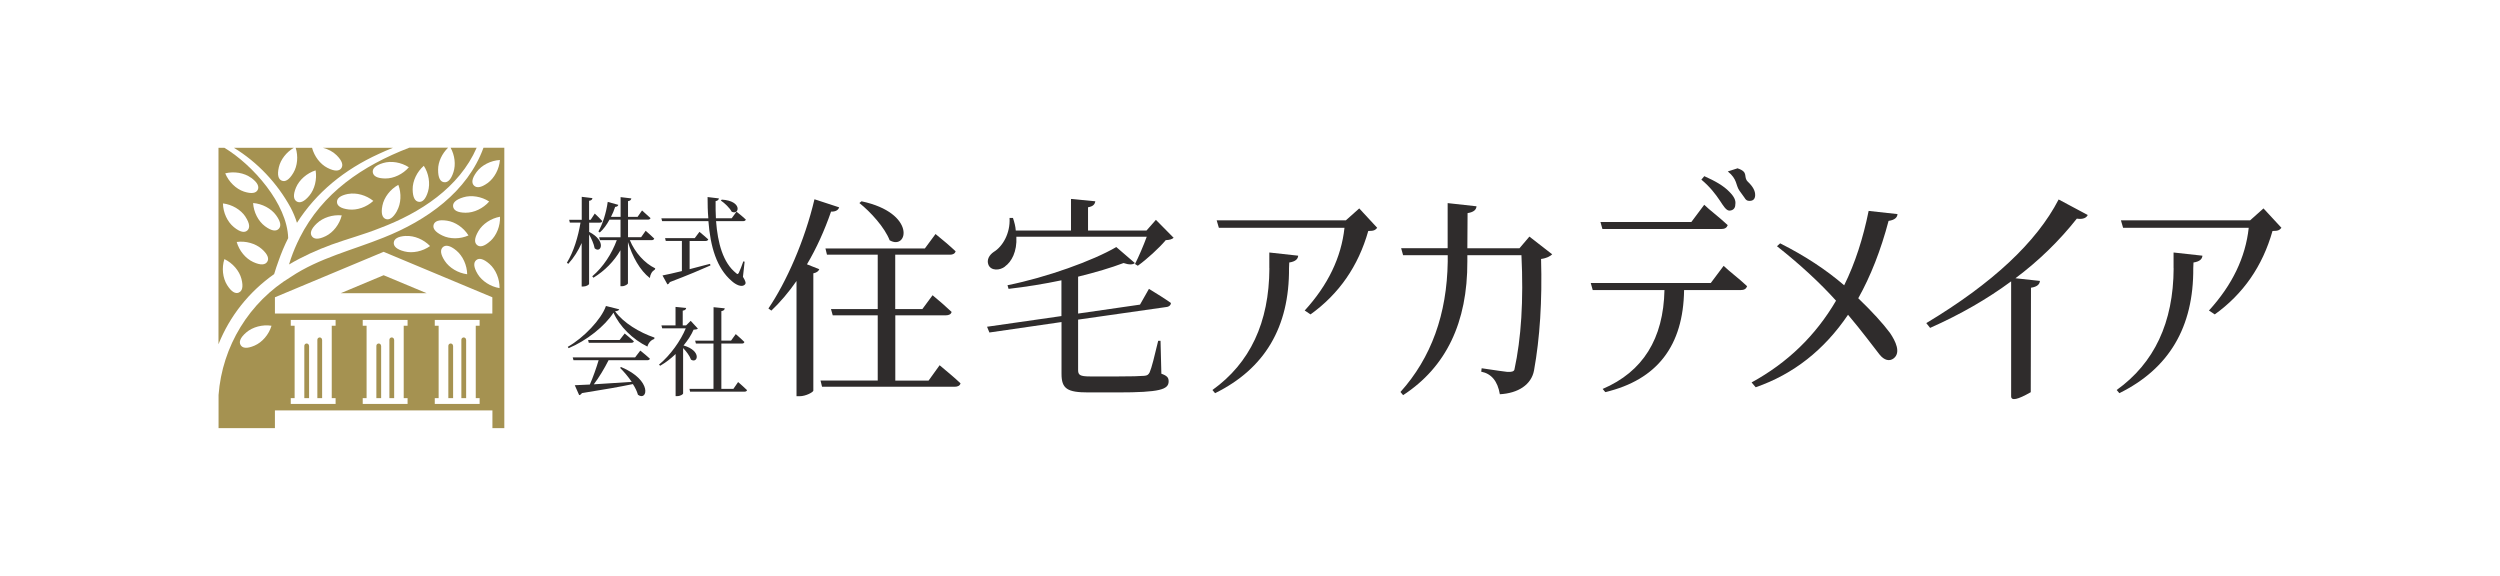
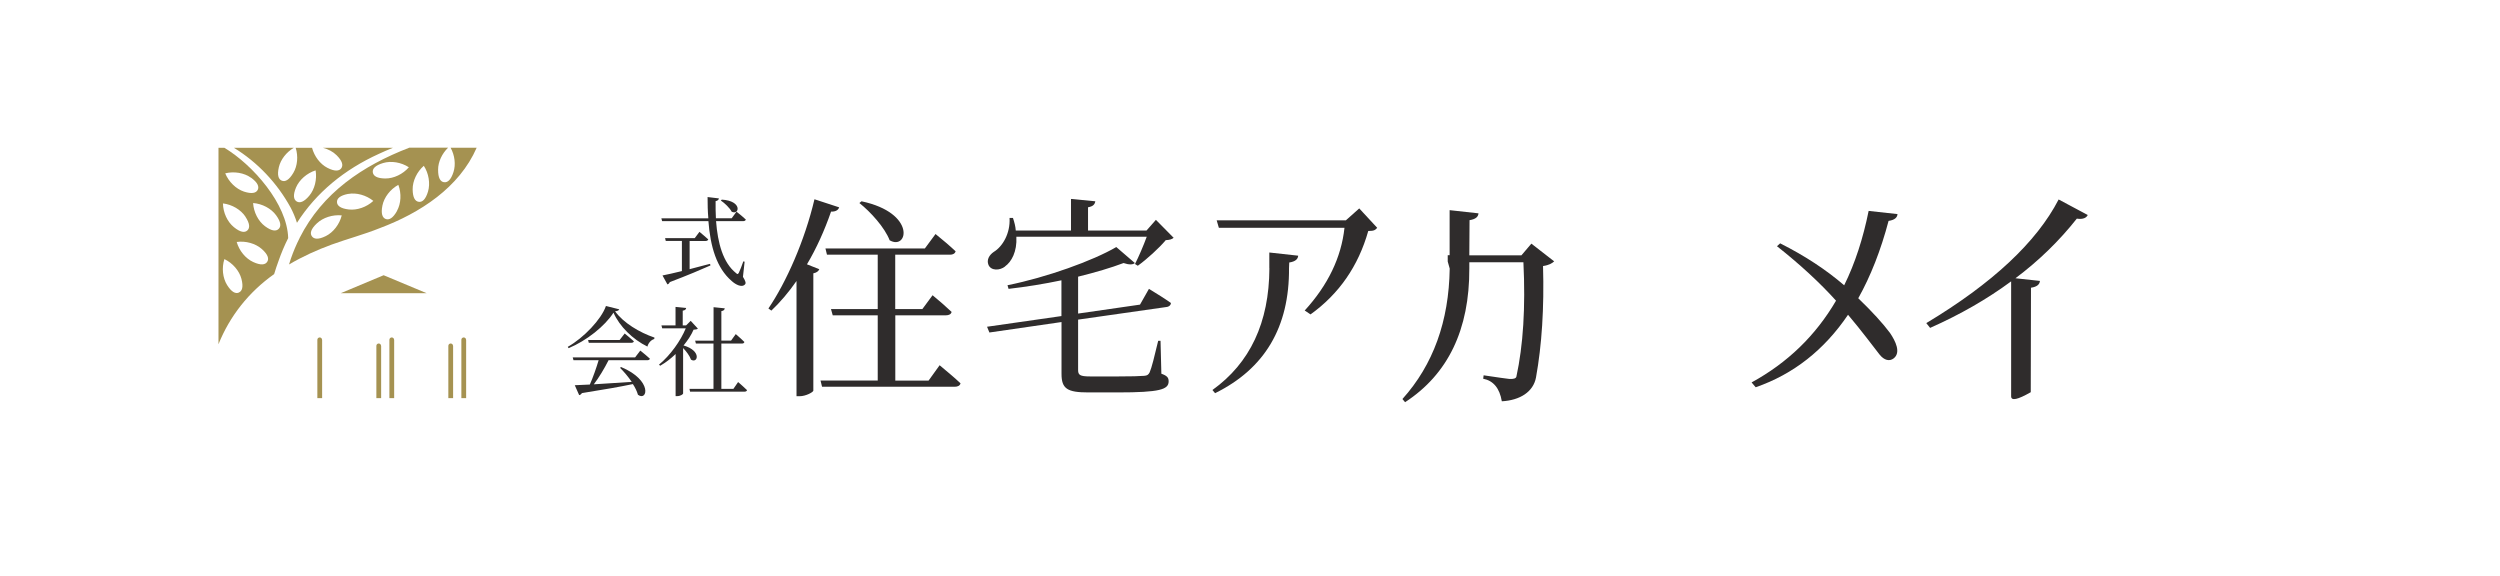
<svg xmlns="http://www.w3.org/2000/svg" id="_レイヤー_1" viewBox="0 0 330 76">
  <defs>
    <style>.cls-1{fill:#a59251;}.cls-2{fill:#2f2c2c;}</style>
  </defs>
  <path class="cls-2" d="M107.5,26.3l3.27,1.07c-.11.34-.45.59-1.07.56-.87,2.51-1.94,4.87-3.18,6.96l1.63.65c-.11.25-.34.45-.79.54v15.49c-.03.2-.99.73-1.8.73h-.42v-15.21c-1.01,1.46-2.14,2.79-3.32,3.91l-.39-.28c2.34-3.44,4.79-8.93,6.08-14.42ZM115.86,50.24v-8.62h-5.94l-.23-.82h6.17v-7.18h-6.7l-.2-.82h13.12l1.41-1.91c.85.68,1.94,1.61,2.65,2.28-.08.31-.37.45-.73.45h-7.24v7.18h3.58l1.35-1.83c.79.65,1.83,1.55,2.51,2.2-.06.31-.37.45-.73.45h-6.7v8.62h4.39l1.46-2.03c.87.73,2.03,1.69,2.76,2.39-.08.31-.37.45-.76.45h-17.52l-.2-.82h7.55ZM117.44,31.73c-.65-1.69-2.51-3.75-4-4.93l.28-.23c7.29,1.55,6.11,6.53,3.72,5.15Z" />
  <path class="cls-2" d="M140.11,41.7v-4.7c-2.28.48-4.7.87-6.98,1.13l-.14-.48c5.18-1.04,11.29-3.24,14.36-5.04l2.45,2.11c-.25.23-.76.25-1.49,0-1.63.62-3.72,1.24-6,1.8v4.87l8.17-1.18,1.18-2.08c.93.56,2.14,1.32,2.9,1.86,0,.28-.25.51-.62.54l-11.63,1.66v6.65c0,.65.23.85,1.58.85h3.75c1.61,0,2.84-.03,3.38-.08.42-.03.56-.14.73-.45.25-.54.65-2.14,1.13-4.17h.31l.11,4.34c.79.28.96.54.96,1.01,0,1.07-1.13,1.46-6.73,1.46h-3.86c-2.79,0-3.55-.48-3.55-2.45v-6.84l-9.52,1.38-.31-.76,9.83-1.41ZM132.68,35.17c-.7.56-1.86.59-2.2-.2-.28-.68.11-1.32.7-1.72,1.16-.7,2.2-2.45,2.08-4.48h.45c.2.59.34,1.15.37,1.66h7.29v-4.17l3.21.31c-.06.39-.28.68-.96.79v3.07h7.72l1.24-1.41,2.34,2.37c-.23.2-.51.28-1.04.31-.87,1.04-2.48,2.51-3.69,3.38l-.37-.23c.48-.93,1.13-2.45,1.55-3.6h-17.21c.11,1.97-.65,3.32-1.49,3.91Z" />
  <path class="cls-2" d="M167.55,35.41v-2.08l3.81.42c-.03.42-.32.77-1.18.9l-.03.74c.06,7.78-3.2,13.28-9.76,16.51l-.35-.42c4.96-3.55,7.49-8.9,7.52-16.07ZM177.47,30.07h-16.58l-.29-.99h17.06l1.76-1.57,2.37,2.56c-.26.29-.38.42-1.18.42-1.31,4.64-3.87,8.32-7.62,11.01l-.77-.51c3.07-3.36,4.83-7.01,5.25-10.91Z" />
-   <path class="cls-2" d="M191.1,34.52v-.83h-5.89l-.26-.93h6.14v-5.95l3.81.42c-.03.42-.32.77-1.18.9l-.03,4.64h6.88l1.31-1.54,3.01,2.34c-.22.22-.7.51-1.44.61h-.03c.16,5.54-.16,10.46-.93,14.72-.35,1.89-2.11,3.01-4.51,3.14-.29-1.73-1.12-2.72-2.46-2.98l.06-.45c1.95.29,3.07.45,3.39.48.54.03.86-.06.93-.29.9-4.13,1.22-9.15.93-15.11h-7.14v.8c.03,8.1-2.82,13.98-8.48,17.67l-.35-.42c4.06-4.51,6.14-10.27,6.24-17.22Z" />
-   <path class="cls-2" d="M219.71,38.29h-9.47l-.26-.93h15.84l1.7-2.27c.67.67,1.98,1.63,3.1,2.69-.13.35-.38.51-.86.51h-7.46c-.1,7.36-3.55,11.84-10.4,13.47l-.35-.42c5.31-2.27,8.03-6.62,8.16-13.06ZM223.26,29.3l1.7-2.27c.67.67,1.98,1.63,3.1,2.69-.13.35-.38.51-.86.51h-15.68l-.26-.93h12ZM224.96,23.25c1.44.64,2.56,1.28,3.3,2.05.64.64.9,1.15.8,1.7,0,.51-.32.8-.8.8-.42-.03-.77-.61-1.25-1.34-.54-.8-1.25-1.76-2.43-2.75l.38-.45ZM229.39,22.23c1.5.51.66,1.12,1.33,1.76.67.64.99,1.22.96,1.82-.03.51-.32.74-.83.7-.22,0-.42-.13-.58-.42l-.67-.93c-.51-.74-.25-1.5-1.53-2.53l1.31-.42Z" />
+   <path class="cls-2" d="M191.1,34.52v-.83h-5.89h6.14v-5.95l3.81.42c-.03.42-.32.77-1.18.9l-.03,4.64h6.88l1.31-1.54,3.01,2.34c-.22.22-.7.51-1.44.61h-.03c.16,5.54-.16,10.46-.93,14.72-.35,1.89-2.11,3.01-4.51,3.14-.29-1.73-1.12-2.72-2.46-2.98l.06-.45c1.95.29,3.07.45,3.39.48.54.03.86-.06.93-.29.9-4.13,1.22-9.15.93-15.11h-7.14v.8c.03,8.1-2.82,13.98-8.48,17.67l-.35-.42c4.06-4.51,6.14-10.27,6.24-17.22Z" />
  <path class="cls-2" d="M242.34,39.67c-2.14-2.37-4.74-4.77-7.78-7.17l.42-.38c3.3,1.66,6.11,3.52,8.45,5.54,1.44-2.91,2.5-6.21,3.23-9.82l3.81.42c-.03.42-.32.77-1.18.9-1.02,3.87-2.37,7.3-4,10.21,1.86,1.79,3.26,3.33,4.19,4.58.74,1.09,1.47,2.59.48,3.36-.54.42-1.25.26-1.86-.51-.96-1.22-2.27-3.01-4.16-5.25-3.14,4.64-7.2,7.84-12.19,9.57l-.54-.64c4.74-2.59,8.45-6.18,11.14-10.78Z" />
  <path class="cls-2" d="M254.78,43.29l-.51-.64c8.74-5.25,14.56-10.69,17.47-16.32l3.84,2.05c-.16.35-.58.61-1.44.48-2.3,2.91-4.99,5.54-8.1,7.87l3.23.35c-.03.42-.32.77-1.18.9l-.03,13.79c-1.73.99-2.59,1.18-2.59.54v-15.17c-3.17,2.34-6.72,4.38-10.69,6.14Z" />
-   <path class="cls-2" d="M286.91,35.41v-2.08l3.81.42c-.03.42-.32.77-1.18.9l-.03.74c.06,7.78-3.2,13.28-9.76,16.51l-.35-.42c4.96-3.55,7.49-8.9,7.52-16.07ZM296.83,30.07h-16.58l-.29-.99h17.06l1.76-1.57,2.37,2.56c-.26.29-.38.42-1.18.42-1.31,4.64-3.87,8.32-7.62,11.01l-.77-.51c3.07-3.36,4.83-7.01,5.25-10.91Z" />
-   <path class="cls-2" d="M78.49,32.76c-.1-.56-.42-1.28-.73-1.82v6.53c0,.12-.38.35-.77.35h-.21v-5.74c-.45,1.01-1.03,1.94-1.77,2.75l-.18-.15c.9-1.46,1.48-3.41,1.8-5.3h-1.41l-.09-.37h1.66v-3.03l1.41.17c-.03.19-.12.31-.44.36v2.5h.21l.54-.82c.31.3.73.69.99.99-.03.14-.17.21-.33.21h-1.4v1.22c2.35,1.22,1.54,2.9.73,2.17ZM81.42,31.7h-2.23l-.1-.38h2.82v-2.32h-1.46c-.36.67-.78,1.25-1.28,1.69l-.18-.14c.55-.96,1.03-2.43,1.23-3.9l1.4.39c-.04.15-.18.26-.42.27-.15.46-.33.91-.55,1.32h1.27v-2.61l1.42.17c-.04.18-.12.31-.44.36v2.08h1.26l.59-.85c.35.31.81.72,1.12,1.01-.04.14-.18.2-.35.2h-2.62v2.32h1.73l.6-.85c.36.31.82.73,1.13,1.03-.04.14-.18.21-.33.21h-2.89c.67,1.63,1.96,3.06,3.35,3.72l-.03.14c-.41.27-.62.63-.68,1.14-1.31-1-2.32-2.86-2.89-4.75v5.44c0,.13-.41.39-.78.39h-.21v-4.75c-.85,1.46-2.05,2.7-3.57,3.63l-.15-.19c1.45-1.23,2.58-2.98,3.24-4.78Z" />
  <path class="cls-2" d="M93.5,28.81c-.08-.9-.1-1.84-.1-2.8l1.5.18c-.03.15-.14.31-.44.36-.01.76,0,1.52.04,2.26h2.08l.64-.87c.39.31.91.73,1.23,1.04-.04.14-.17.21-.35.21h-3.58c.22,2.88.91,5.49,2.64,6.86.19.18.24.17.37-.05.15-.33.42-.98.59-1.5l.17.04-.22,2c.36.59.42.85.27,1-.39.46-1.23.04-1.76-.45-1.99-1.71-2.81-4.53-3.07-7.9h-6.11l-.1-.37h6.19ZM90.01,35.77v-3.97h-2.13l-.09-.37h3.92l.62-.83c.36.29.83.71,1.16,1-.04.14-.18.21-.35.21h-2.11v3.72c.68-.17,1.41-.36,2.17-.57.18-.04.35-.09.53-.13l.05.21c-1.24.55-2.95,1.28-5.37,2.2-.05.14-.17.26-.31.3l-.65-1.18c.55-.1,1.46-.31,2.57-.58ZM96.59,27.96c-.26-.51-.92-1.14-1.44-1.49l.13-.12c2.77.17,2.31,2.09,1.31,1.6Z" />
  <path class="cls-2" d="M79.98,40.39l1.76.44c-.05.15-.23.23-.55.26,1.09,1.52,3.22,2.8,5.2,3.47l-.03.19c-.46.13-.8.58-.9,1-1.94-.95-3.68-2.66-4.48-4.48-1.13,1.78-3.58,3.72-5.93,4.69l-.1-.18c2.09-1.18,4.43-3.63,5.03-5.38ZM85.79,47.35c-.04.14-.18.2-.36.2h-5.1c-.53,1.05-1.27,2.3-1.95,3.18,1.41-.08,3.15-.19,5.01-.32-.47-.69-1.04-1.36-1.55-1.86l.15-.1c4.19,1.76,3.48,4.58,2.22,3.66-.13-.45-.36-.94-.67-1.41-1.59.33-3.75.72-6.73,1.19-.08.15-.22.24-.36.27l-.58-1.31c.49-.01,1.17-.04,1.99-.09.41-.92.87-2.23,1.16-3.21h-3.32l-.1-.37h8.23l.69-.9c.4.32.92.74,1.27,1.07ZM81.79,44.88l.67-.86c.37.31.87.72,1.21,1.03-.03.14-.18.2-.35.2h-5.6l-.09-.37h4.16Z" />
  <path class="cls-2" d="M91.55,43.52c-.29.69-.76,1.4-1.32,2.08,2.45.72,1.86,2.44.98,1.87-.17-.5-.62-1.09-1.04-1.53v6c0,.09-.32.35-.81.35h-.18v-5.56c-.62.6-1.32,1.14-2.04,1.55l-.15-.15c1.48-1.22,2.86-3.15,3.53-4.79h-3.11l-.1-.39h1.86v-2.44l1.4.14c-.01.18-.13.31-.45.36v1.94h.45l.6-.6.95,1.03c-.1.09-.28.13-.56.14ZM94.18,51.33v-5.98h-2.32l-.1-.38h2.43v-4.42l1.48.15c-.03.19-.14.32-.45.37v3.89h1.28l.62-.86c.36.31.83.73,1.14,1.04-.03.14-.15.21-.33.21h-2.71v5.98h1.59l.62-.9c.37.32.87.76,1.18,1.07-.04.14-.18.2-.33.2h-7.19l-.08-.37h3.18Z" />
  <path class="cls-1" d="M39.55,31.42s0,.01,0,.02h-.01c-.43.85-.81,1.74-1.14,2.69-.08.24-.17.51-.25.78,1.8-1.06,3.7-1.92,5.64-2.63,2.13-.77,4.26-1.33,6.35-2.17,5.33-2,10.49-5.36,12.78-10.61h-3.44c.55.99.7,2.22.38,3.21-.34,1.06-.79,1.41-1.26,1.34s-.78-.56-.77-1.67c0-1.02.52-2.11,1.32-2.89h-5.11c-6.2,2.39-11.48,5.96-14.49,11.92ZM43.01,31.16c-.99.49-1.56.42-1.84.03s-.15-.95.66-1.71,2.08-1.17,3.28-1.05c-.29,1.17-1.11,2.24-2.1,2.73ZM52.41,27.84c-.54.97-1.05,1.23-1.49,1.07-.44-.16-.66-.7-.44-1.78.22-1.09,1.04-2.15,2.1-2.73.43,1.13.36,2.47-.18,3.44ZM55.94,21.88c.66,1.01.87,2.34.56,3.4-.32,1.06-.76,1.43-1.23,1.36-.47-.07-.79-.54-.8-1.65-.01-1.11.57-2.32,1.48-3.11ZM50.57,21.52c1.06-.32,2.39-.1,3.4.56-.79.91-2,1.49-3.11,1.48-1.11-.01-1.58-.34-1.65-.81-.07-.47.3-.91,1.36-1.23ZM45.96,25.6c1.09-.2,2.38.16,3.32.92-.89.82-2.15,1.26-3.25,1.13s-1.54-.51-1.55-.98c-.01-.47.4-.87,1.49-1.08Z" />
  <polygon class="cls-1" points="44.98 38.7 56.31 38.7 50.64 36.33 44.98 38.7" />
-   <path class="cls-1" d="M63.82,19.5c-2.1,5.81-7.51,9.61-13.18,11.86-4.11,1.66-8.52,2.7-12.23,5.18-5.51,3.33-9.08,9.17-9.56,15.6v4.37h7.44v-2.34h28.71v2.34h1.57V19.5h-2.75ZM33.6,45.62c-1.02.44-1.58.34-1.83-.06s-.1-.96.74-1.68c.84-.72,2.14-1.07,3.33-.88-.35,1.16-1.22,2.18-2.24,2.62ZM62.92,22.69c.66-.89,1.86-1.5,3.07-1.57-.09,1.2-.73,2.39-1.62,3.04-.9.65-1.47.67-1.81.33-.33-.34-.3-.91.36-1.8ZM61.17,26.04c1.06-.32,2.39-.1,3.4.56-.79.91-2,1.49-3.11,1.48s-1.58-.34-1.65-.81c-.07-.47.3-.91,1.36-1.23ZM57.24,29.66c.14-.45.66-.7,1.76-.53,1.1.16,2.2.92,2.84,1.95-1.1.49-2.45.5-3.45.01-1-.48-1.29-.98-1.15-1.43ZM61.67,36.2c-1.2-.15-2.35-.84-2.96-1.76-.61-.93-.6-1.5-.25-1.82.35-.31.92-.26,1.78.45.85.71,1.41,1.93,1.43,3.14ZM53.59,31.15c1.11-.06,2.34.46,3.18,1.33-.98.7-2.3.98-3.37.71-1.08-.27-1.46-.7-1.42-1.17.04-.47.5-.82,1.61-.88ZM44.3,43h-.51v9.55h.51v.77h-5.92v-.77h.51v-9.55h-.51v-.77h5.92v.77ZM53.8,43h-.51v9.55h.51v.77h-5.92v-.77h.51v-9.55h-.51v-.77h5.92v.77ZM63.31,43h-.51v9.55h.51v.77h-5.92v-.77h.51v-9.55h-.51v-.77h5.92v.77ZM65,41.39h-28.71v-2.15l14.35-6,14.35,6v2.15ZM63.05,36.17c-.57-.95-.55-1.52-.19-1.83s.93-.22,1.76.51c.83.73,1.34,1.98,1.32,3.18-1.19-.19-2.32-.92-2.9-1.87ZM64.73,31.81c-.82.75-1.39.84-1.75.54-.37-.3-.4-.87.16-1.83.56-.96,1.67-1.7,2.86-1.91.05,1.21-.45,2.46-1.26,3.2Z" />
  <path class="cls-1" d="M36.19,36.17c.16-.52.37-1.19.56-1.68.37-1.07.8-2.09,1.29-3.06-.12-4.51-4.67-9.67-8.42-11.92h-.78v25.93c1.48-3.69,3.98-6.88,7.35-9.26ZM36.45,28.42c.65.9.67,1.47.33,1.8s-.91.3-1.8-.36c-.89-.66-1.5-1.86-1.57-3.06,1.2.09,2.39.72,3.04,1.62ZM33.13,23.45c.9.65,1.1,1.19.89,1.61-.21.42-.77.57-1.82.23-1.05-.35-2.01-1.29-2.47-2.41,1.17-.29,2.5-.07,3.4.58ZM32.39,28.6c.61.93.61,1.5.26,1.82-.35.32-.92.26-1.78-.44-.86-.7-1.42-1.92-1.44-3.13,1.2.14,2.36.83,2.97,1.75ZM31.53,38.62c-.43.19-.96-.05-1.55-.99-.59-.94-.73-2.28-.36-3.43,1.09.52,1.97,1.54,2.25,2.61.28,1.07.09,1.62-.34,1.8ZM31.24,31.94c1.2-.17,2.49.2,3.32.93.83.74.97,1.3.71,1.69-.26.4-.83.49-1.84.03-1.01-.46-1.86-1.49-2.19-2.66Z" />
  <path class="cls-1" d="M38.36,27.39c.33.64.62,1.31.84,2.02,2.56-4.01,6.26-7.03,10.81-9.1.61-.29,1.23-.55,1.86-.8h-9.24c.69.18,1.33.51,1.79.97.79.78.9,1.34.63,1.73-.28.38-.85.45-1.84-.06-.95-.49-1.72-1.51-2.02-2.64h-2.16c.35,1.11.24,2.39-.31,3.31-.56.95-1.08,1.21-1.52,1.03-.44-.18-.64-.72-.39-1.79.24-1.01.99-1.97,1.97-2.55h-7.9c3.12,1.91,5.72,4.67,7.48,7.89ZM39.07,24.76c.43-1.02,1.44-1.91,2.59-2.27.2,1.19-.12,2.49-.83,3.34-.71.85-1.27,1.01-1.67.76-.4-.25-.51-.81-.09-1.83Z" />
  <path class="cls-1" d="M61.52,44.85c0-.17-.14-.31-.31-.31s-.31.14-.31.31v7.7h.63v-7.7Z" />
  <path class="cls-1" d="M59.8,45.65c0-.17-.14-.31-.31-.31s-.31.14-.31.31v6.9h.63v-6.9Z" />
  <path class="cls-1" d="M52.02,44.85c0-.17-.14-.31-.31-.31s-.31.14-.31.31v7.7h.63v-7.7Z" />
  <path class="cls-1" d="M50.3,45.65c0-.17-.14-.31-.31-.31s-.31.14-.31.31v6.9h.63v-6.9Z" />
  <path class="cls-1" d="M42.51,44.85c0-.17-.14-.31-.31-.31s-.31.14-.31.31v7.7h.63v-7.7Z" />
-   <path class="cls-1" d="M40.79,45.65c0-.17-.14-.31-.31-.31s-.31.14-.31.31v6.9h.63v-6.9Z" />
</svg>